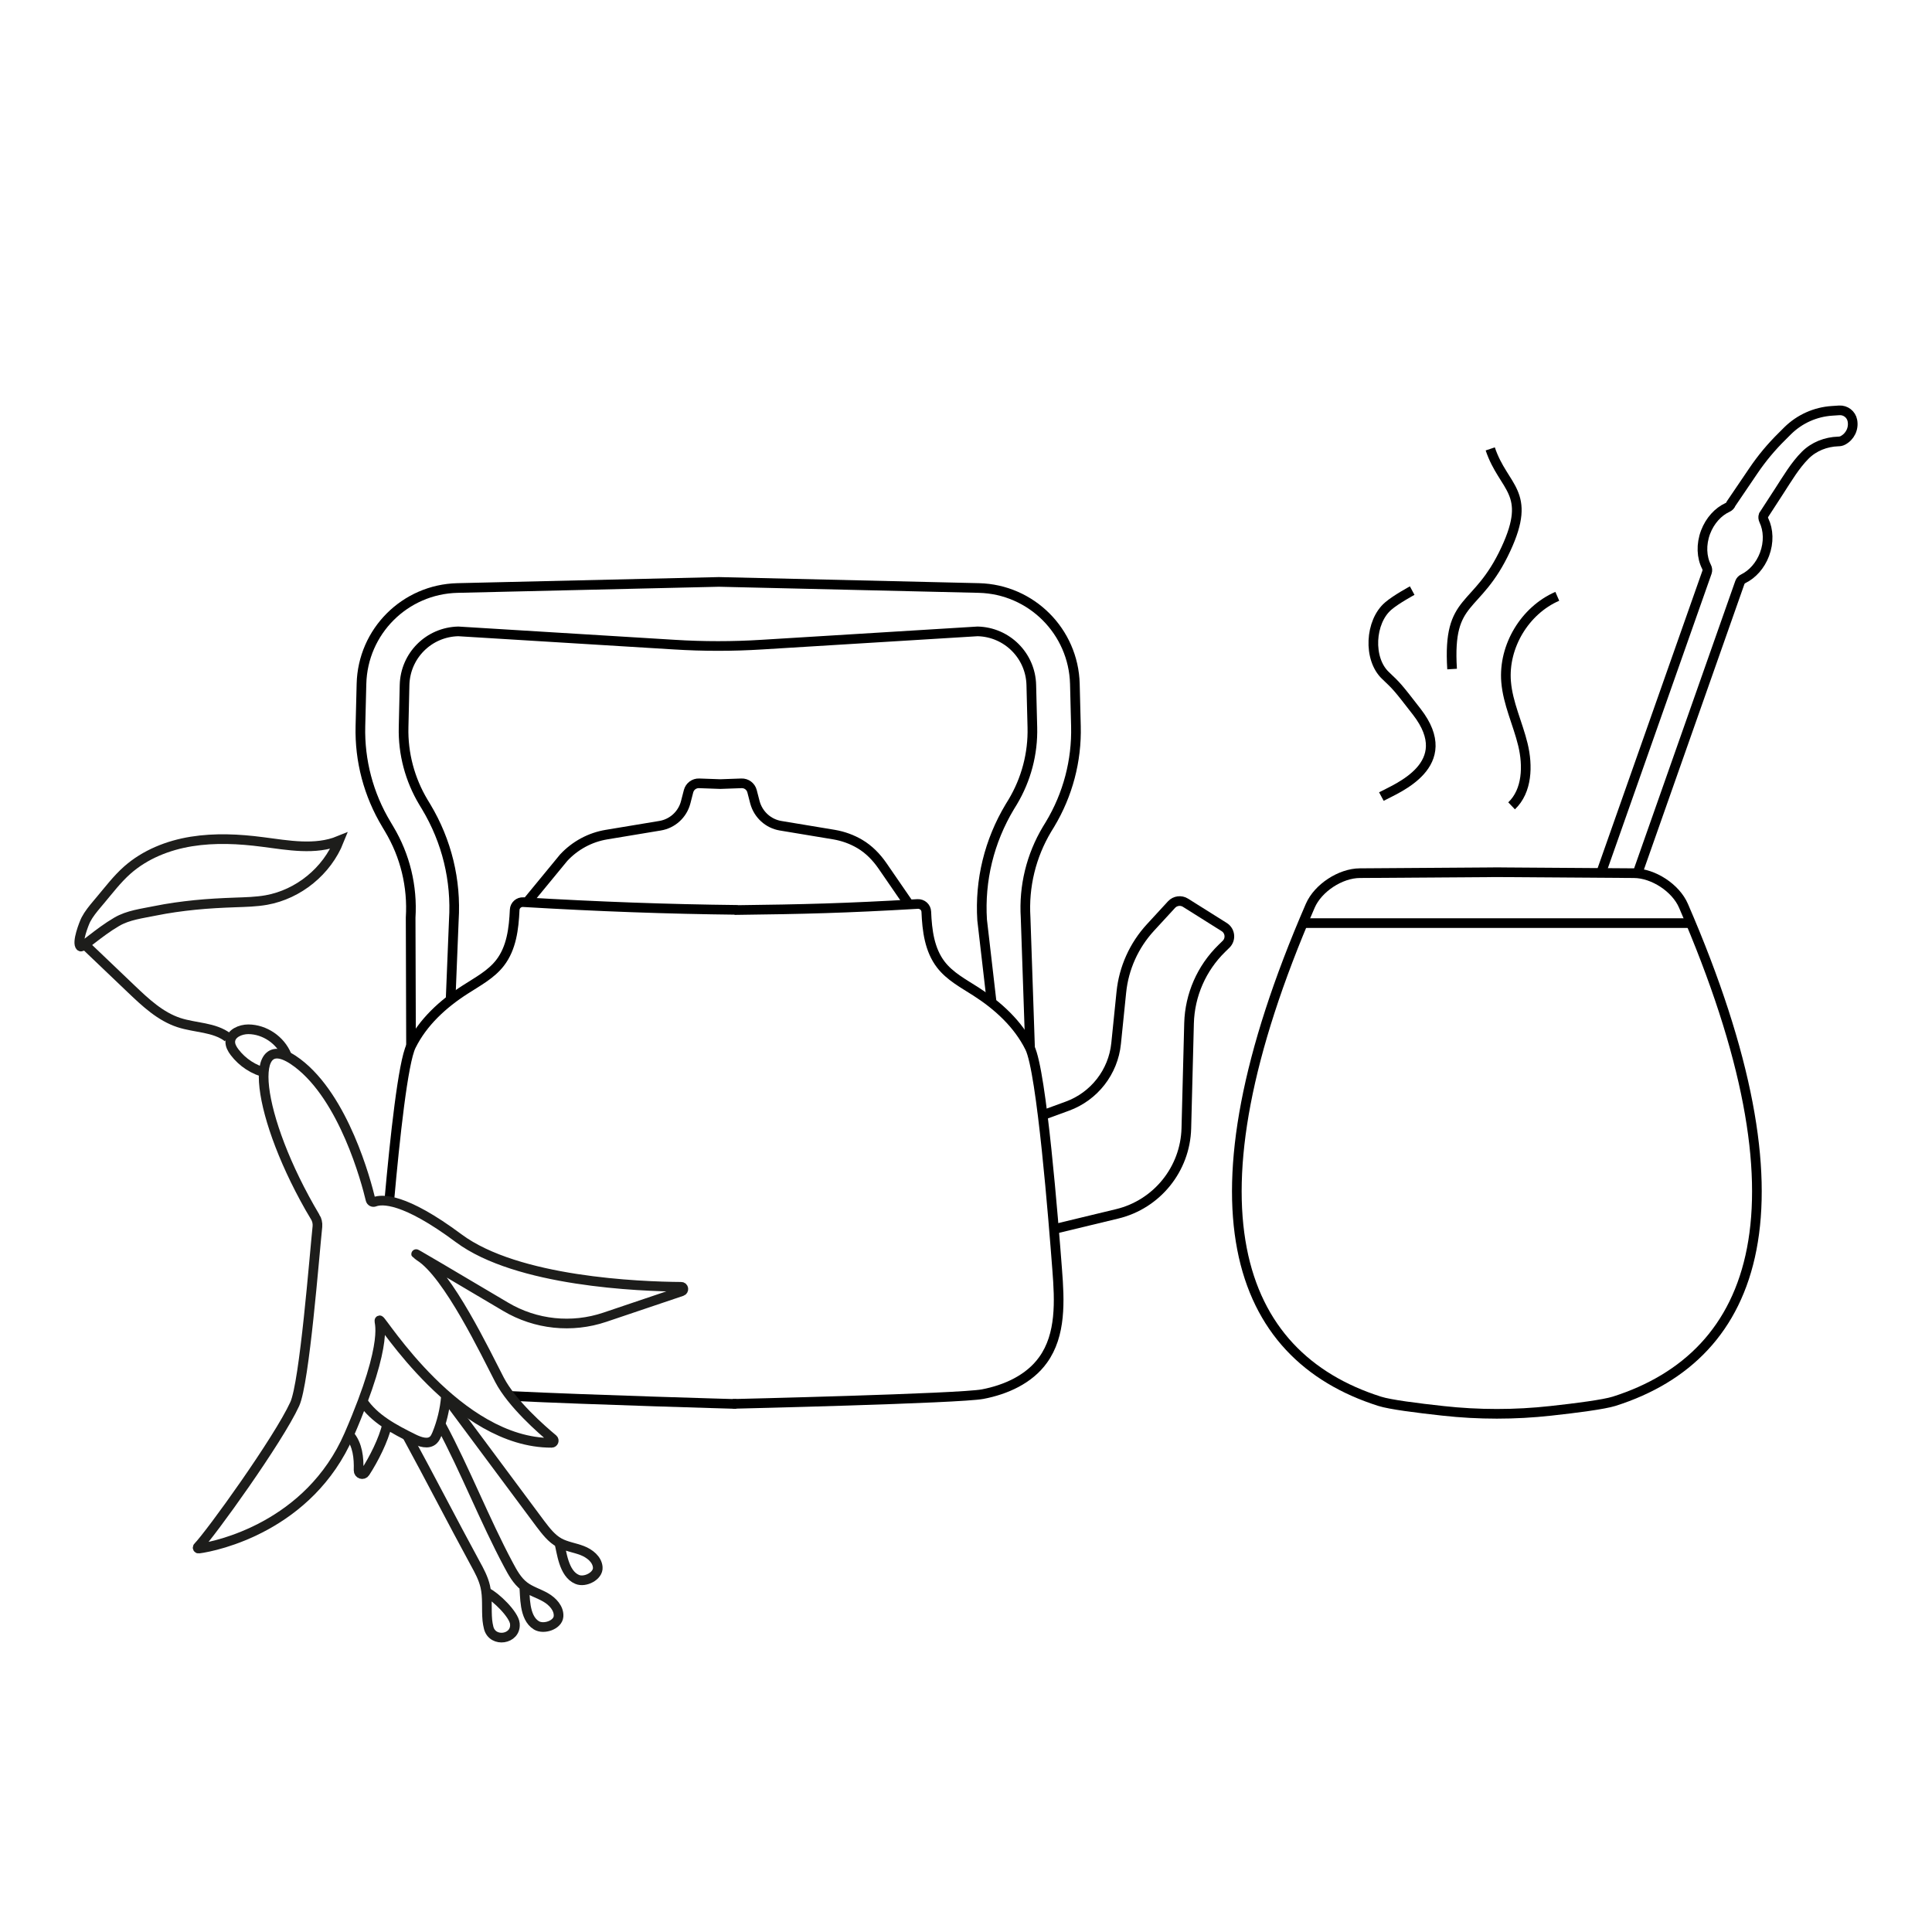
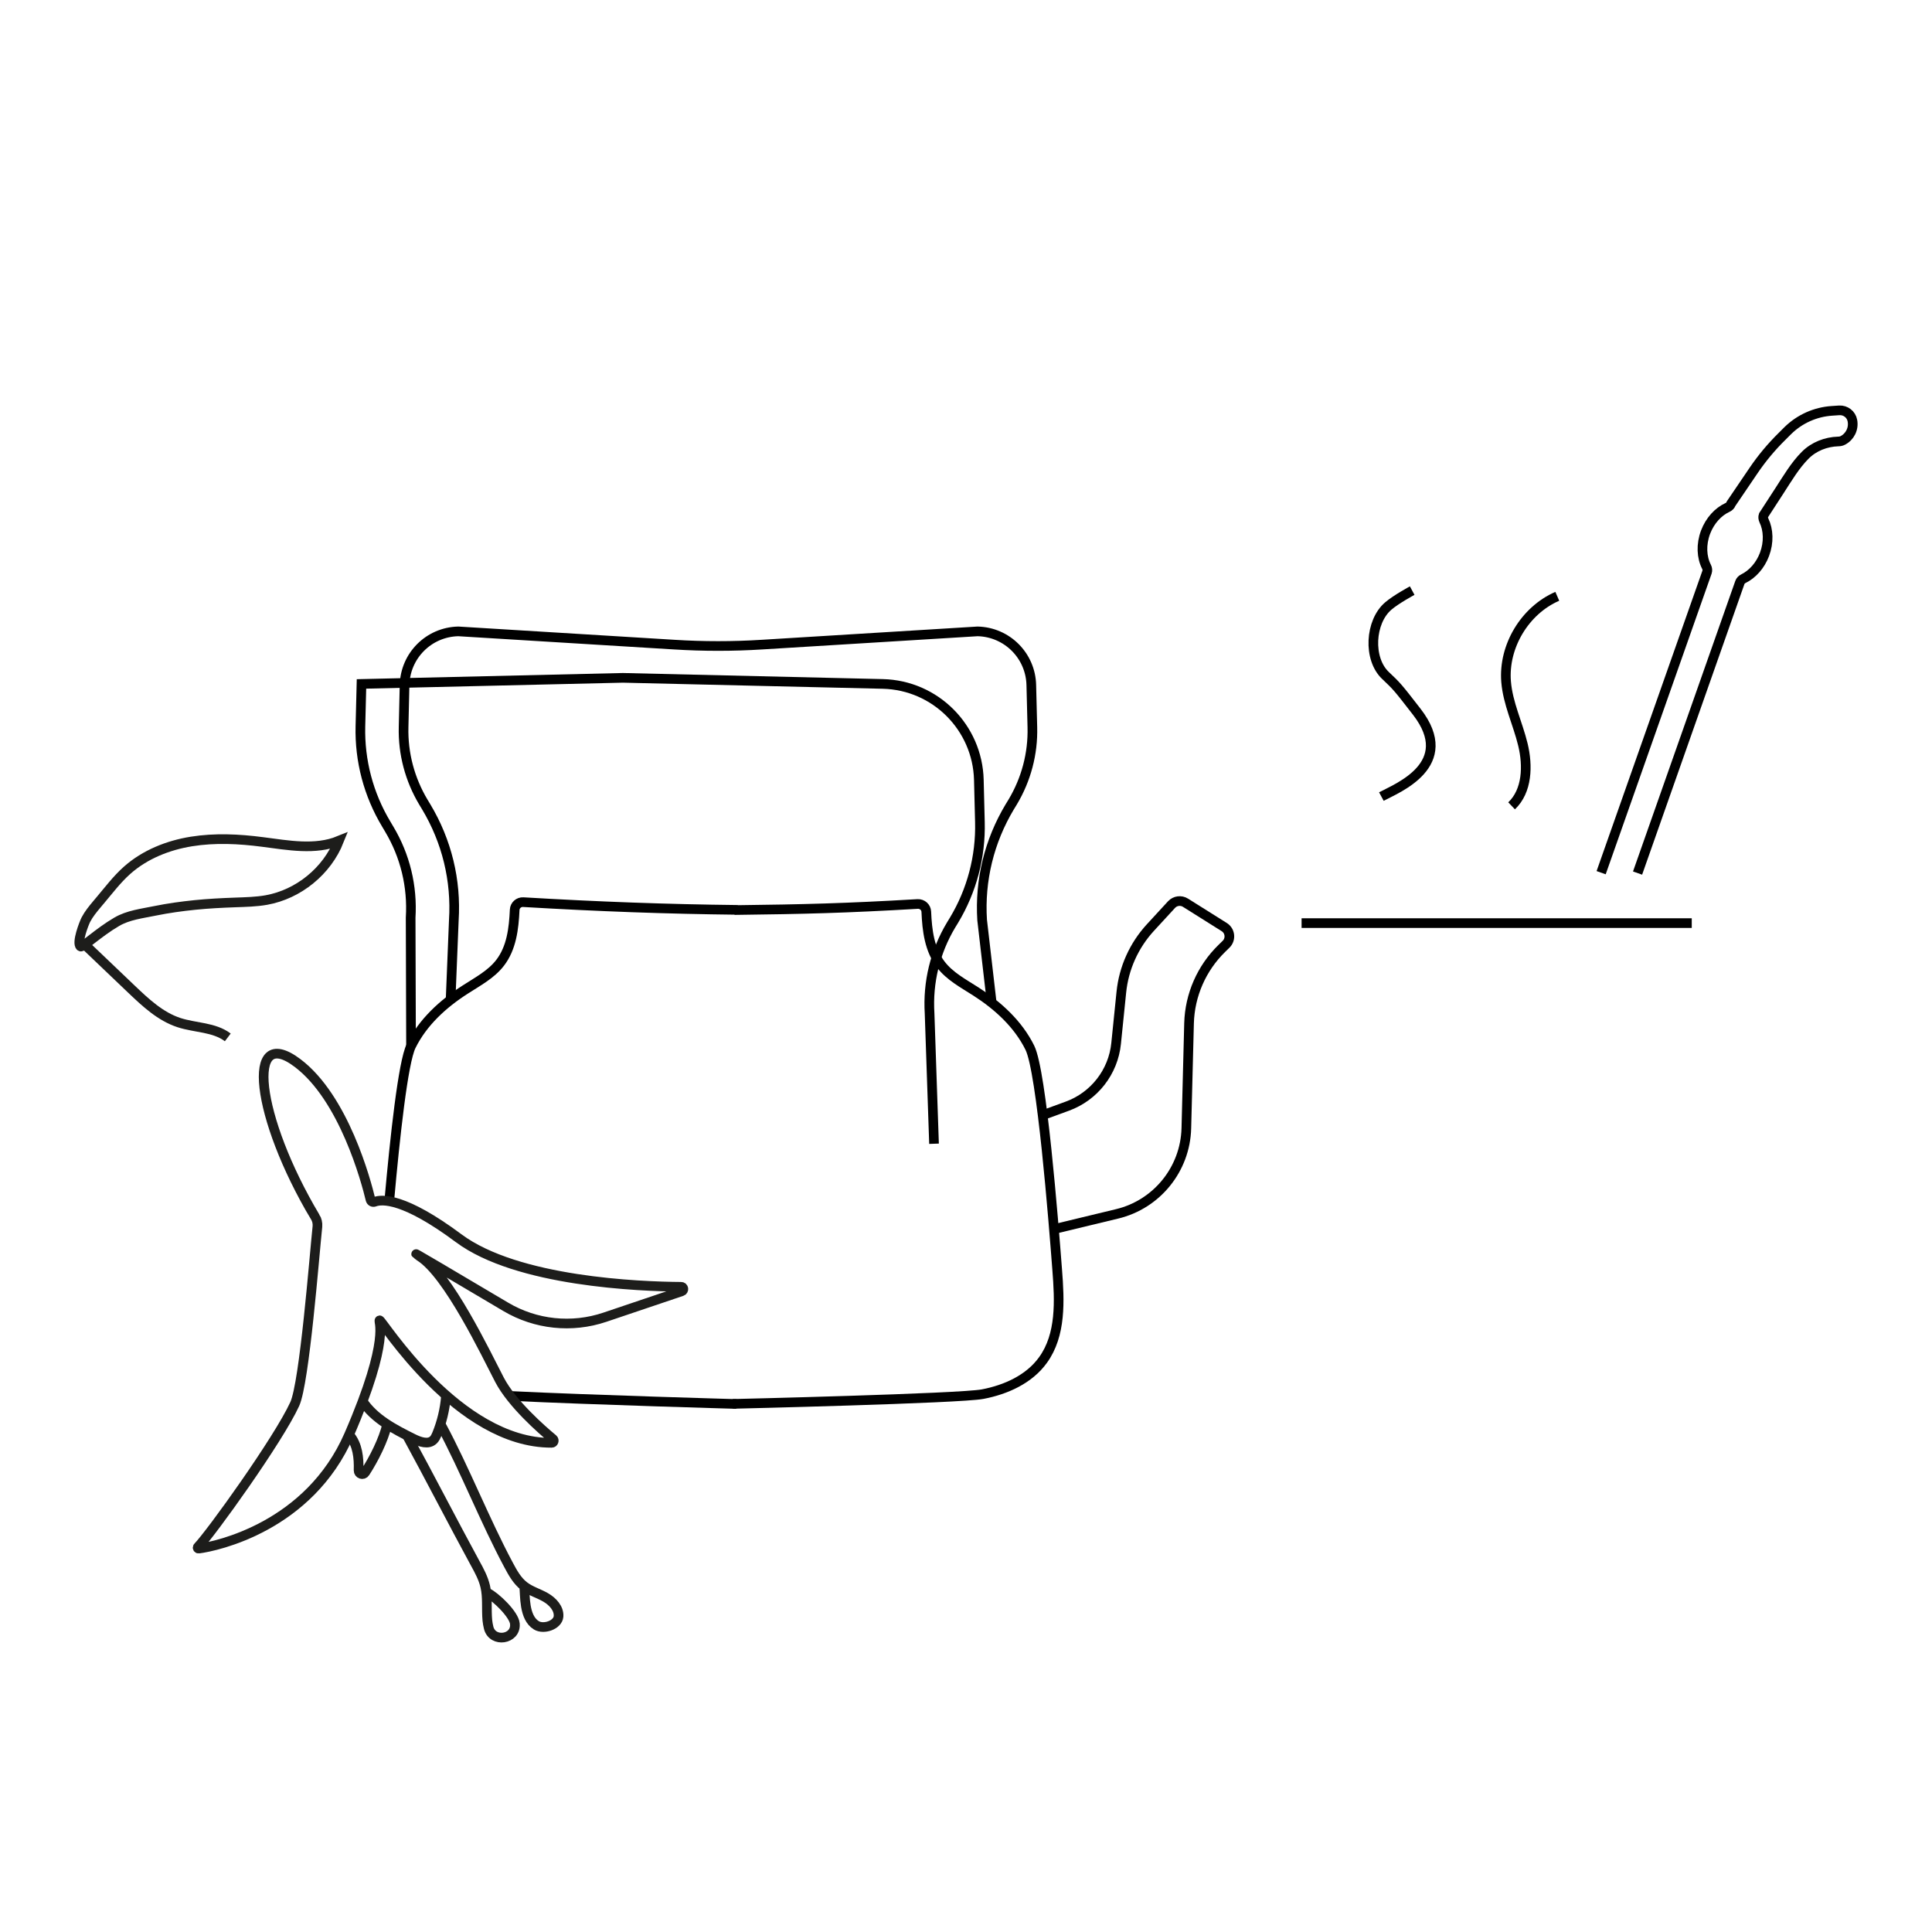
<svg xmlns="http://www.w3.org/2000/svg" id="Capa_1" data-name="Capa 1" viewBox="0 0 200 200">
  <defs>
    <style>
      .cls-1 {
        stroke: #000;
      }

      .cls-1, .cls-2 {
        fill: none;
        stroke-miterlimit: 10;
      }

      .cls-2 {
        stroke: #1d1d1b;
      }
    </style>
  </defs>
-   <path class="cls-1" d="M155.41,90.29l-14.64.1c-2.01.01-4.33,1.53-5.13,3.37-13.47,31.04-7.78,46.55,7.18,51.3,1.06.34,3.89.7,6.55.99,3.71.41,7.46.41,11.17,0,2.66-.29,5.49-.66,6.55-.99,14.96-4.75,20.65-20.25,7.18-51.3-.8-1.85-3.12-3.36-5.13-3.37l-14.59-.1" />
  <line class="cls-1" x1="175.13" y1="95.56" x2="134.74" y2="95.56" />
  <path class="cls-1" d="M169.52,90.38l10.59-30.08c.06-.17.19-.31.36-.39.93-.46,1.75-1.35,2.19-2.52.47-1.25.41-2.54-.06-3.52-.08-.17-.1-.36-.04-.53l1.61-2.48c.87-1.34,1.65-2.68,2.71-3.74.9-.9,2.14-1.38,3.41-1.42h0c.16,0,.33-.03.48-.11.74-.39,1.15-1.21.99-2.05h0c-.12-.65-.71-1.1-1.36-1.06l-.75.05c-1.72.11-3.35.84-4.58,2.05l-.59.59c-1.11,1.09-2.11,2.29-2.98,3.58l-2.3,3.39c-.06.18-.2.31-.37.39-.96.44-1.81,1.35-2.27,2.56-.48,1.28-.41,2.6.1,3.59.09.17.11.37.05.55l-10.96,31.11" />
  <path class="cls-1" d="M146.19,61.14s-1.67.9-2.47,1.59c-1.91,1.62-2.12,5.48-.29,7.2,1.18,1.12,1.21,1.14,3.24,3.76,4.25,5.49-2.1,7.92-3.67,8.77" />
-   <path class="cls-1" d="M154.27,46.47c1.38,4.12,4.38,4.42,1.62,10.37-3.02,6.53-6.05,4.78-5.57,12.42" />
  <path class="cls-1" d="M161.21,61.73c-3.36,1.46-5.59,5.18-5.3,8.83.18,2.25,1.21,4.33,1.74,6.52s.46,4.79-1.17,6.34" />
  <path class="cls-1" d="M52.86,144.51c8.43.41,23.38.83,23.38.83" />
  <path class="cls-1" d="M75.86,145.33s23.47-.55,25.87-1.01,4.81-1.54,6.24-3.53c1.89-2.61,1.72-6.13,1.47-9.34-.38-4.97-1.6-20.51-2.83-22.99-1.21-2.45-3.3-4.36-5.6-5.83-1.28-.82-2.68-1.56-3.61-2.77-1.18-1.53-1.43-3.53-1.51-5.48-.02-.47-.42-.82-.89-.8-7.57.44-11.65.54-18.97.63l.36-.02c-7.32-.08-14.43-.34-22.22-.8-.47-.03-.87.33-.89.79-.09,1.96-.33,3.96-1.51,5.49-.93,1.21-2.33,1.94-3.61,2.77-2.3,1.47-4.39,3.38-5.6,5.83-.84,1.7-1.68,9.53-2.25,15.89" />
  <path class="cls-1" d="M107.59,115.57l2.9-1.06c2.79-1.02,4.75-3.54,5.05-6.49l.54-5.3c.25-2.5,1.31-4.85,3.01-6.7l2.19-2.38c.37-.4.98-.48,1.44-.19l4.01,2.52c.62.39.72,1.26.19,1.78l-.44.43c-2.09,2.04-3.31,4.82-3.39,7.74l-.28,10.88c-.11,4.23-3.05,7.87-7.17,8.86l-6.76,1.63" />
-   <path class="cls-1" d="M94.05,93.55l-2.69-3.91c-.62-.9-1.4-1.71-2.35-2.27-.81-.48-1.72-.81-2.66-.97l-5.54-.92c-1.28-.21-2.32-1.16-2.66-2.42l-.3-1.16c-.13-.49-.58-.83-1.09-.81l-2.24.08h.09s-2.24-.08-2.24-.08c-.51-.02-.96.32-1.09.81l-.3,1.16c-.33,1.26-1.37,2.21-2.66,2.42l-5.54.92c-1.7.28-3.26,1.13-4.43,2.39l-3.76,4.57" />
  <g>
    <path class="cls-1" d="M102.64,103.62l-.97-8.38c-.26-4.11.73-8.17,2.86-11.72l.3-.49c1.4-2.34,2.11-5.02,2.04-7.74l-.11-4.37c-.07-3.05-2.52-5.49-5.56-5.56l-22.31,1.37c-3.03.19-6.07.19-9.11,0l-22.34-1.37c-3.05.07-5.49,2.51-5.56,5.56l-.1,4.36c-.07,2.73.65,5.42,2.05,7.76l.29.48c2.13,3.55,3.12,7.61,2.86,11.74l-.33,8.15" />
-     <path class="cls-1" d="M42.55,108.27l-.04-13.27c.2-3.25-.57-6.42-2.23-9.19l-.29-.49c-1.84-3.06-2.77-6.57-2.68-10.14l.11-4.38c.13-5.44,4.5-9.8,9.94-9.93l27.06-.63h0s26.91.63,26.91.63c5.43.13,9.8,4.5,9.94,9.93l.11,4.38c.09,3.57-.84,7.09-2.68,10.15l-.3.49c-1.66,2.77-2.43,5.94-2.23,9.16l.46,13.49" />
+     <path class="cls-1" d="M42.55,108.27l-.04-13.27c.2-3.25-.57-6.42-2.23-9.19l-.29-.49c-1.84-3.06-2.77-6.57-2.68-10.14l.11-4.38l27.06-.63h0s26.91.63,26.91.63c5.43.13,9.8,4.5,9.94,9.93l.11,4.38c.09,3.57-.84,7.09-2.68,10.15l-.3.49c-1.66,2.77-2.43,5.94-2.23,9.16l.46,13.49" />
  </g>
  <g>
    <path class="cls-2" d="M37.52,145.03c1.22,1.85,3.29,2.92,5.28,3.91.67.33,1.55.64,2.08.11.16-.16.26-.38.35-.59.5-1.23.82-2.54.93-3.86" />
    <path class="cls-2" d="M54.26,164.21c.12.92-.06,3.23,1.26,4.04.76.47,2.23-.03,2.3-.92.06-.83-.61-1.55-1.34-1.97s-1.56-.65-2.22-1.16c-.73-.56-1.19-1.4-1.62-2.21-2.46-4.6-4.49-9.82-6.95-14.41" />
-     <path class="cls-2" d="M57.89,159.7c.26.9.43,3.21,1.86,3.8.82.35,2.2-.36,2.13-1.25-.06-.83-.84-1.44-1.62-1.74s-1.64-.41-2.37-.81c-.81-.45-1.38-1.21-1.94-1.94-3.12-4.17-6.67-8.99-9.79-13.16" />
    <path class="cls-2" d="M42.14,148.62c2.25,4.12,4.8,9.08,7.05,13.21.42.76.84,1.54,1.04,2.39.27,1.14.11,2.34.22,3.51.03.26.07.53.14.79.41,1.57,2.85,1.2,2.71-.41,0,0,0-.02,0-.03-.09-.96-2-2.8-2.87-3.21" />
    <path class="cls-2" d="M36.2,148.58c.82.99.96,2.31.92,3.63-.01.38.48.54.68.22.91-1.41,1.89-3.34,2.28-4.97" />
    <path class="cls-2" d="M32.63,125.97c.18.3.26.65.23,1-.31,2.9-1.33,16.16-2.35,18.38-1.7,3.71-8.7,13.43-10.03,14.8-.06.06,0,.17.08.16,1.86-.23,11.44-2.28,15.57-11.77,4.4-10.14,2.95-11.79,3.17-11.86s8.09,12.72,17.81,12.68c.2,0,.29-.26.14-.39-1.17-.97-4.25-3.66-5.54-6.13-1.39-2.67-5.33-10.96-8.28-12.79-1.88-1.17,4.23,2.45,8.92,5.23,3.1,1.84,6.85,2.23,10.26,1.08l7.97-2.69c.25-.09.2-.46-.07-.46-4.3-.03-16.97-.52-23.03-5.03-5.64-4.2-7.94-4.06-8.7-3.77-.18.07-.37-.03-.42-.21-.47-1.97-2.76-10.54-7.56-14.16-5.44-4.11-4.34,5.58,1.83,15.95Z" />
  </g>
-   <path class="cls-2" d="M27.59,111.07c-1.31-.3-2.5-1.08-3.31-2.15-.25-.33-.47-.72-.44-1.13.06-.82,1.05-1.24,1.87-1.24,1.69.01,3.32,1.12,3.96,2.68" />
  <path class="cls-2" d="M8.44,98.07c-.12-.23.16-.44.35-.27l4.81,4.59c1.47,1.4,3,2.84,4.93,3.47,1.69.55,3.64.46,5.05,1.53" />
  <path class="cls-2" d="M10.36,93.22c.91-1.08,1.76-2.21,2.81-3.14,1.84-1.63,4.22-2.58,6.65-2.97s4.92-.27,7.36.05c2.65.34,5.45.88,7.92-.13-1.25,3.14-4.19,5.54-7.52,6.14-1.07.19-2.16.21-3.24.25-1.39.05-2.77.12-4.15.26s-2.77.33-4.14.61-2.78.44-3.96,1.13c-1.91,1.11-3.57,2.73-3.76,2.56-.42-.38.36-2.39.56-2.78.31-.59.73-1.1,1.15-1.6.1-.12.21-.25.31-.37Z" />
</svg>